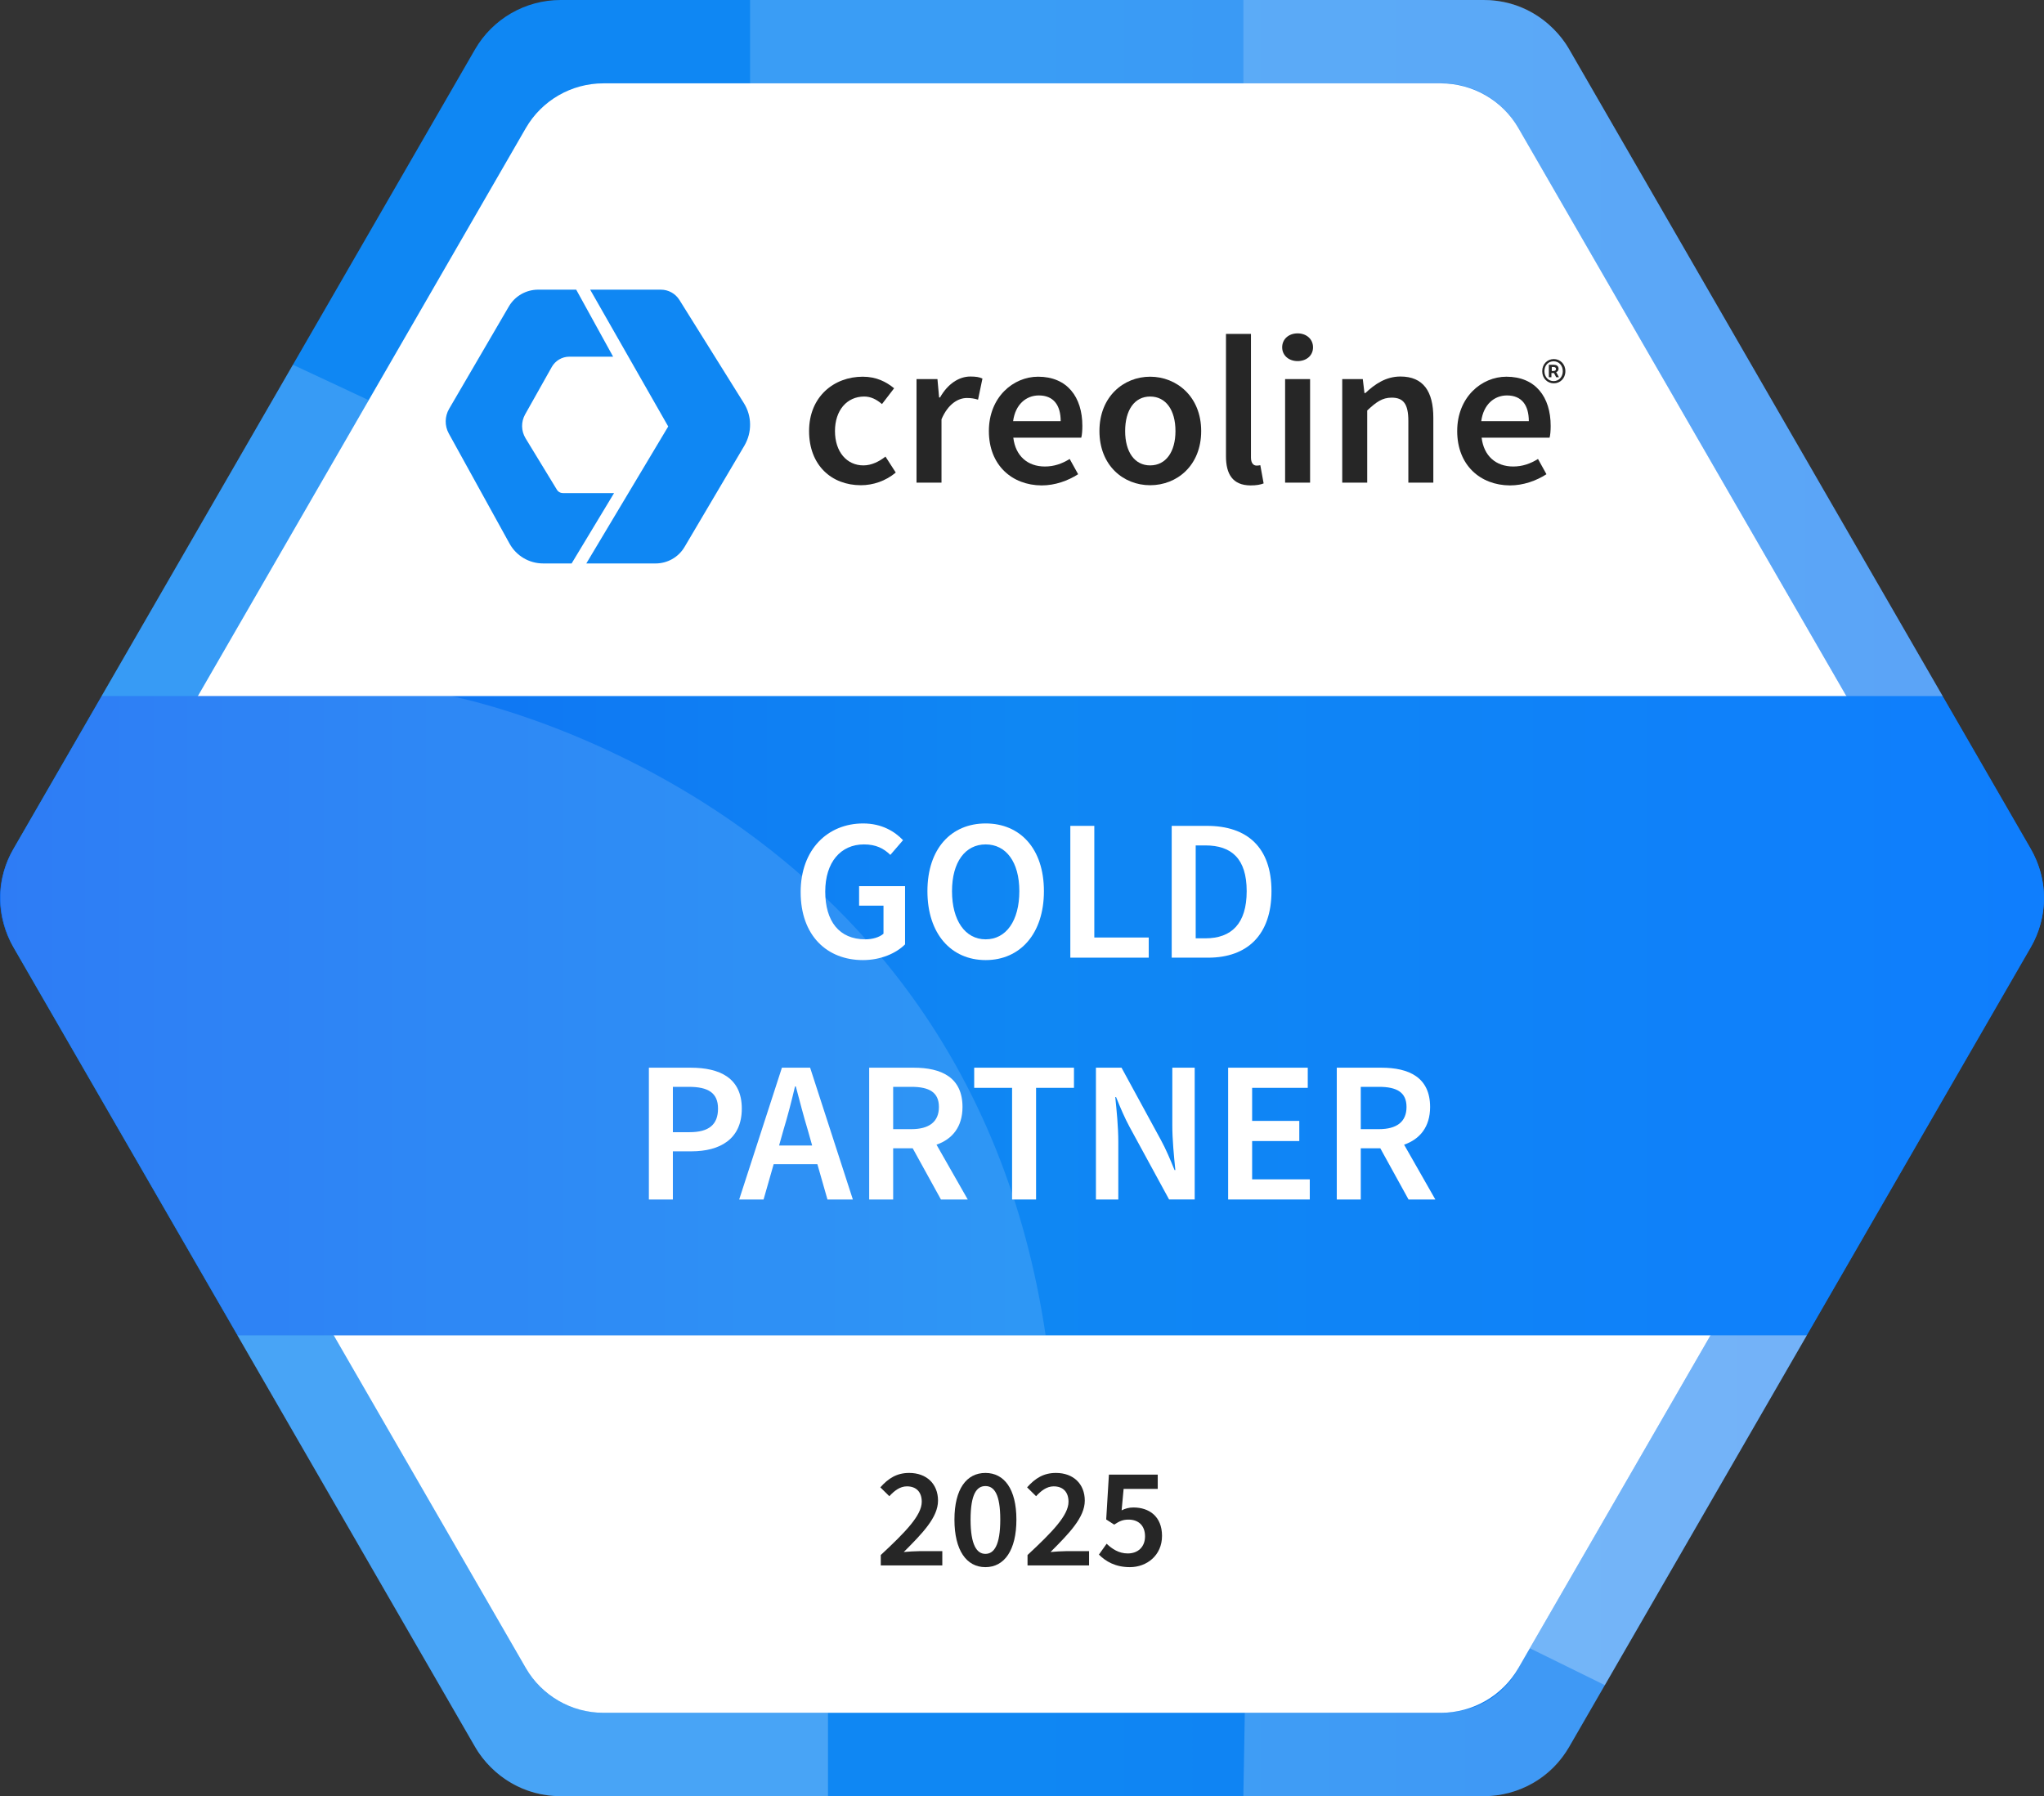
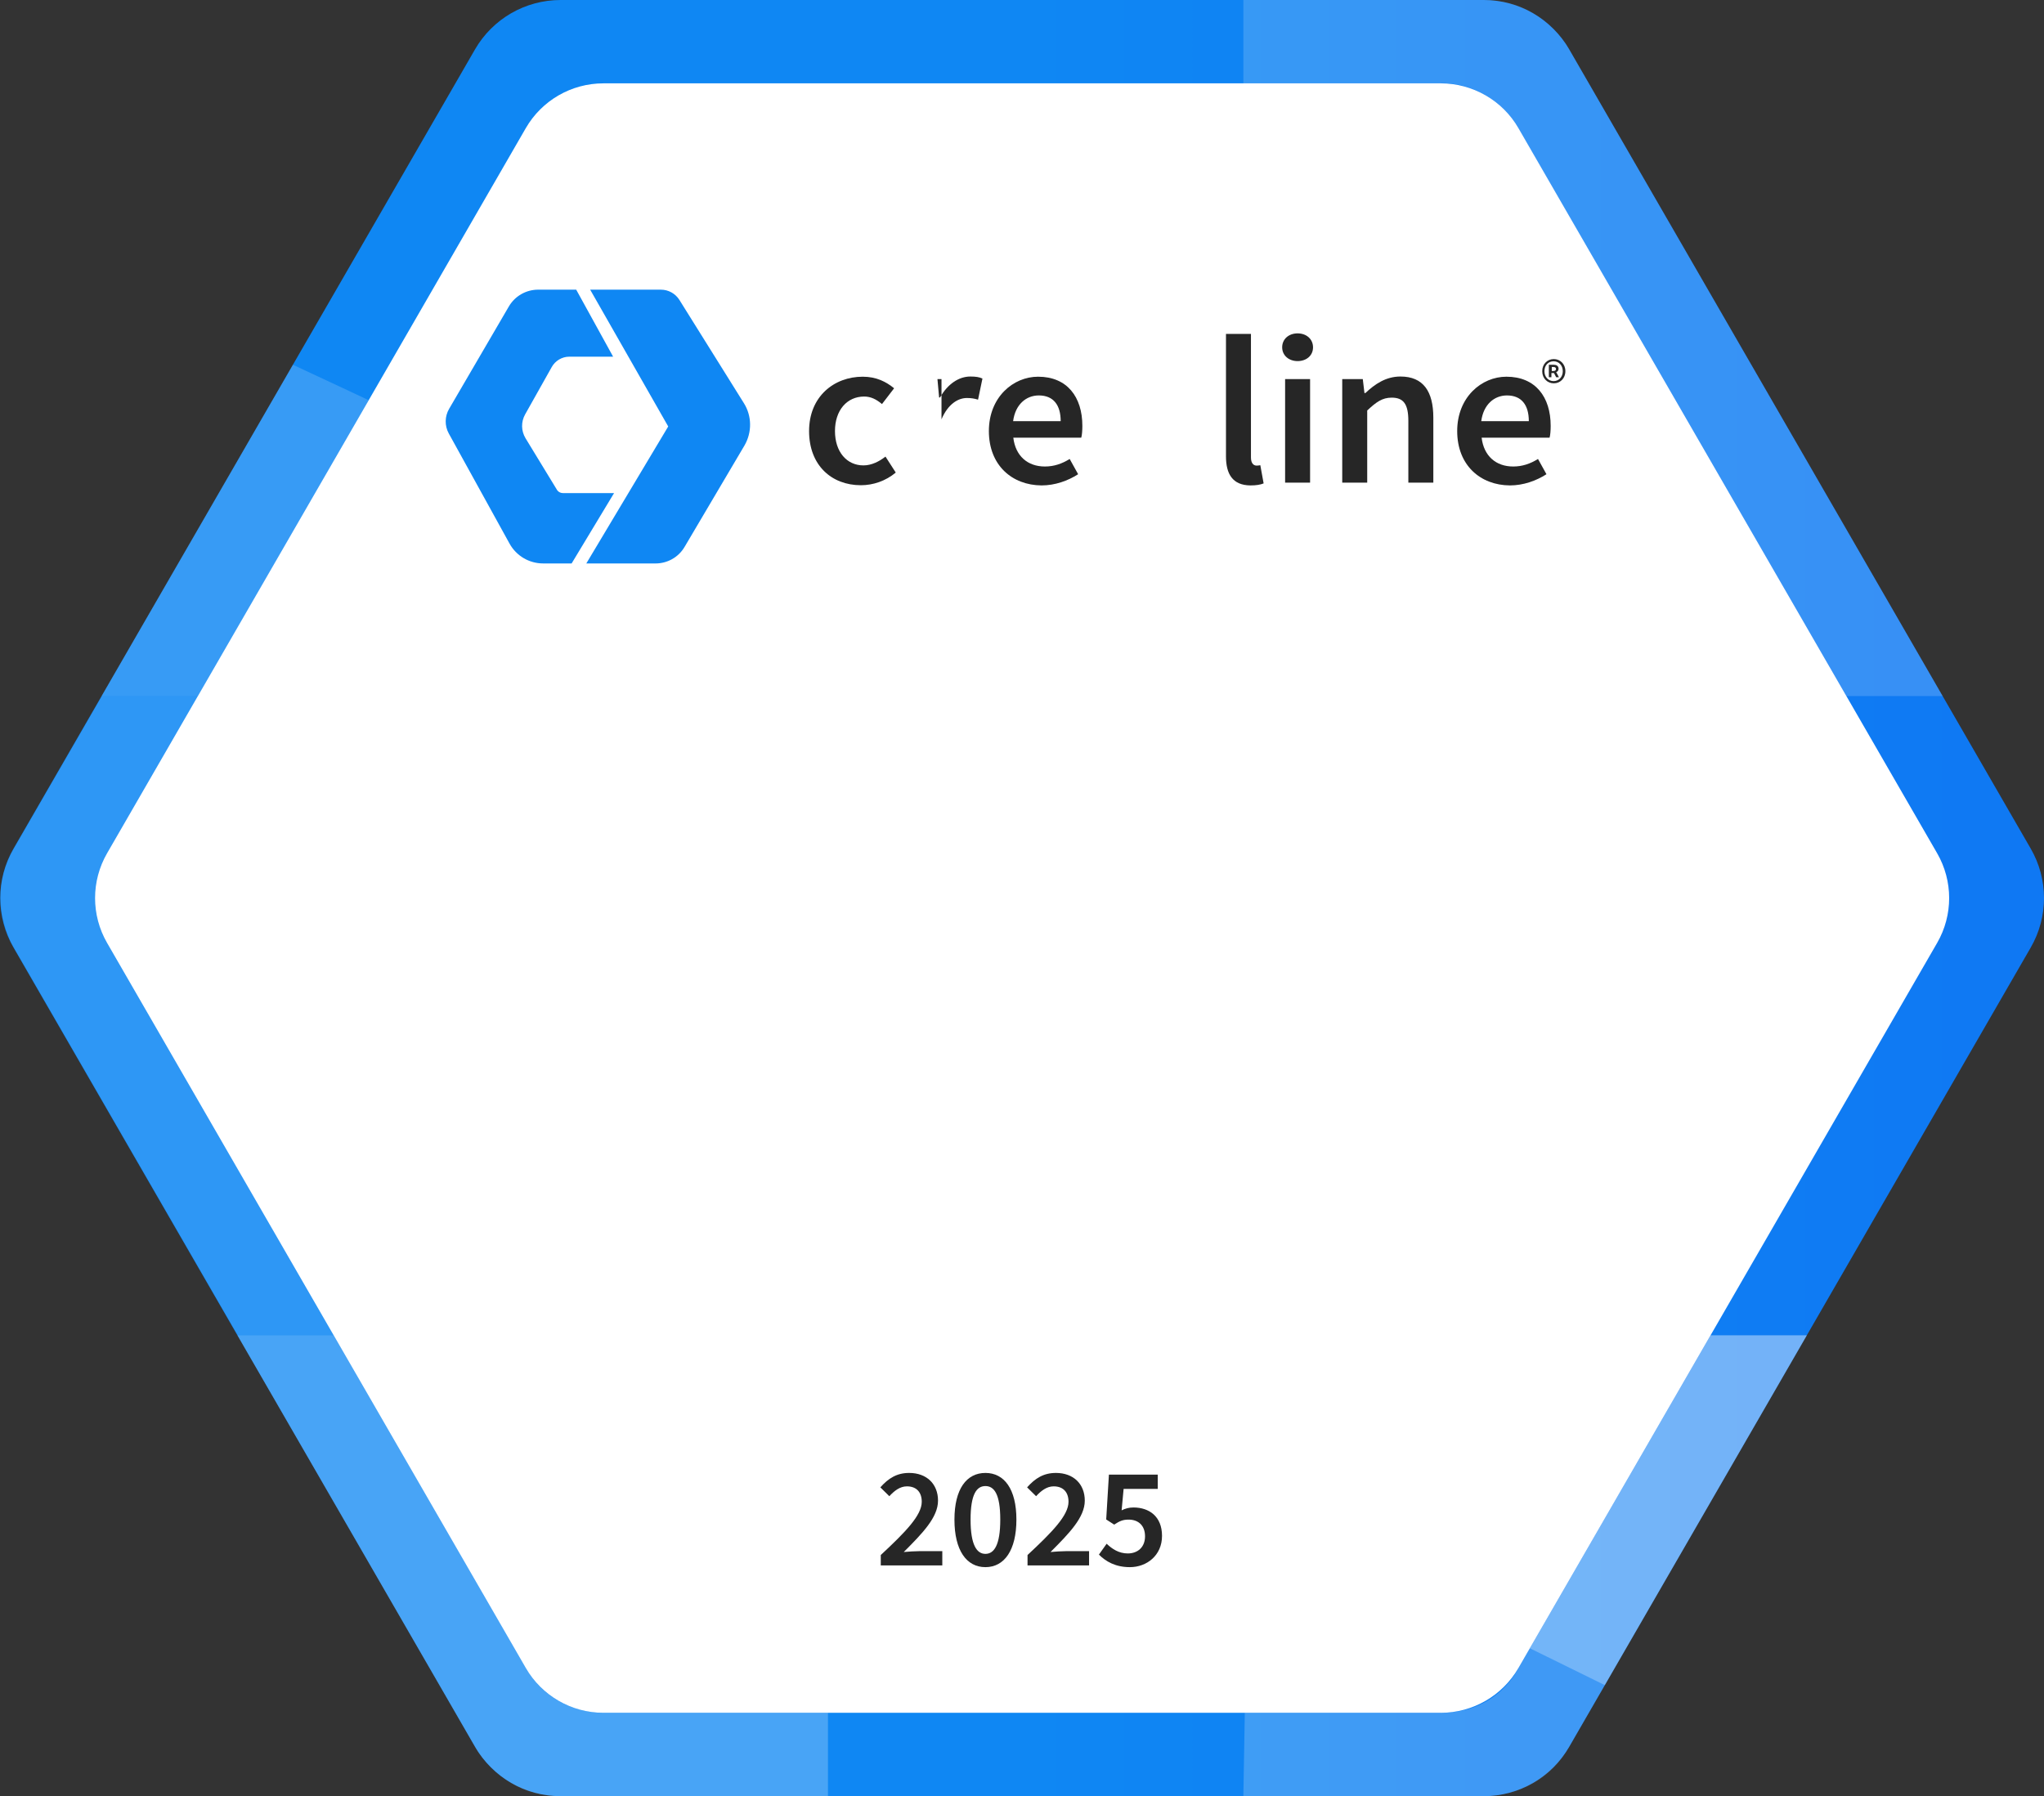
<svg xmlns="http://www.w3.org/2000/svg" id="Ebene_2" viewBox="0 0 4137.62 3636.53">
  <rect x="0" y="0" width="4137.62" height="3636.53" fill="#333333" stroke="none" />
  <defs>
    <style>.cls-1{opacity:.18;}.cls-1,.cls-2,.cls-3,.cls-4,.cls-5,.cls-6,.cls-7,.cls-8,.cls-9,.cls-10,.cls-11{stroke-width:0px;}.cls-1,.cls-2,.cls-3,.cls-4,.cls-5,.cls-7,.cls-11{fill:#fff;}.cls-2{opacity:.2;}.cls-3{opacity:.17;}.cls-4{isolation:isolate;opacity:.13;}.cls-5{opacity:.24;}.cls-6{fill:url(#Unbenannter_Verlauf_2);}.cls-7{opacity:.27;}.cls-8{fill:url(#Unbenannter_Verlauf_20);}.cls-9{fill:#262626;}.cls-10{fill:#0f87f3;}</style>
    <linearGradient id="Unbenannter_Verlauf_20" x1=".47" y1="1818.23" x2="4137.62" y2="1818.23" gradientUnits="userSpaceOnUse">
      <stop offset="0" stop-color="#0f87f3" />
      <stop offset=".5" stop-color="#0f87f3" />
      <stop offset="1" stop-color="#0f78f3" />
    </linearGradient>
    <linearGradient id="Unbenannter_Verlauf_2" x1="0" y1="420.36" x2="4137.62" y2="420.36" gradientTransform="translate(0 1636)" gradientUnits="userSpaceOnUse">
      <stop offset="0" stop-color="#0f69f3" />
      <stop offset=".5" stop-color="#0f87f3" />
      <stop offset="1" stop-color="#0f7efd" />
    </linearGradient>
  </defs>
  <g id="Blue_BG_Hexagon">
    <path class="cls-8" d="M3003.33,0h-1868.57c-71.45,0-137.48,38.12-173.21,100L27.27,1718.23c-35.73,61.88-35.73,138.12,0,200l934.29,1618.23c35.73,61.88,101.75,100,173.21,100h1868.57c71.45,0,137.48-38.12,173.21-100l934.29-1618.23c35.73-61.88,35.73-138.12,0-200L3176.54,100c-35.73-61.88-101.75-100-173.21-100Z" />
  </g>
  <g id="White_Mid_Hexagon">
    <path class="cls-11" d="M2916.62,168.75h-1695.15c-64.82,0-124.72,34.58-157.13,90.72L216.76,1727.51c-32.41,56.14-32.41,125.3,0,181.44l847.58,1468.04c32.41,56.14,92.31,90.72,157.13,90.72h1695.15c64.82,0,124.72-34.58,157.13-90.72l847.58-1468.04c32.41-56.14,32.41-125.3,0-181.44l-847.58-1468.04c-32.41-56.14-92.31-90.72-157.13-90.72Z" />
  </g>
  <g id="Silver_Partner_Text">
    <g id="Badge_Line">
-       <path class="cls-6" d="M206.29,1409.24L27.96,1718.23s-62.91,91,0,200l368.43,638.37,84.77,146.88h3175.7l453.2-785.25s62.01-92.56,0-200l-178.33-308.99H206.29Z" />
-     </g>
+       </g>
    <g id="Spiegelung_Badge_Line">
      <path class="cls-4" d="M206.36,1409.24h706.35s1041.32,194.51,1203.95,1294.24H481.33L27.97,1918.23s-60.32-95.52,0-200c60.32-104.48,178.39-308.99,178.39-308.99Z" />
    </g>
    <g id="Silver_Partner_Text-2">
      <path class="cls-11" d="M1620.74,1806.27c0-87.31,55.49-139.13,126.48-139.13,37.94,0,64.06,16.32,80.79,33.86l-25.7,29.79c-13.46-13.06-28.97-21.22-53.45-21.22-46.92,0-78.34,35.9-78.34,95.47s27.74,96.7,81.19,96.7c14.28,0,28.56-4.08,36.72-11.42v-56.71h-49.37v-39.58h93.03v117.91c-17.95,17.95-48.96,31.83-85.27,31.83-72.22,0-126.07-48.96-126.07-137.5h-.01Z" />
-       <path class="cls-11" d="M1877.37,1804.23c0-86.09,48.14-137.09,117.91-137.09s117.91,51,117.91,137.09-48.15,139.54-117.91,139.54-117.91-53.04-117.91-139.54h0ZM2063.42,1804.23c0-59.16-26.93-94.66-68.14-94.66s-68.14,35.5-68.14,94.66,26.52,97.51,68.14,97.51,68.14-37.94,68.14-97.51Z" />
      <path class="cls-11" d="M2166.64,1672.03h48.55v226.03h110.16v40.8h-158.71v-266.83h0Z" />
      <path class="cls-11" d="M2371.86,1672.03h71.4c81.6,0,130.56,43.66,130.56,132.19s-48.96,134.64-128.11,134.64h-73.85v-266.83h0ZM2440,1899.7c53.04,0,83.64-29.79,83.64-95.47s-30.6-92.62-83.64-92.62h-19.58v188.09h19.58Z" />
      <path class="cls-11" d="M1313.52,2161.63h84.46c59.16,0,103.63,20.81,103.63,82.83s-44.47,86.5-102,86.5h-37.54v97.51h-48.55v-266.83h0ZM1395.94,2292.19c39.17,0,57.53-15.5,57.53-47.74s-20.4-44.06-59.16-44.06h-32.23v91.8h33.86Z" />
      <path class="cls-11" d="M1582.8,2161.63h57.12l86.5,266.83h-51.41l-20.4-71.4h-88.54l-20.4,71.4h-49.37l86.5-266.83h0ZM1577.09,2319.12h66.91l-8.98-31.82c-8.57-28.15-16.32-58.75-24.07-87.72h-1.63c-6.94,29.38-14.69,59.57-23.26,87.72l-8.98,31.82h0Z" />
      <path class="cls-11" d="M1759.46,2161.63h90.17c55.9,0,98.74,19.58,98.74,79.56,0,40.39-20.81,65.28-52.63,76.3l63.24,110.98h-54.26l-57.12-103.63h-39.58v103.63h-48.55v-266.83h-.01ZM1844.73,2286.07c36.31,0,55.9-15.1,55.9-44.88s-19.58-40.8-55.9-40.8h-36.72v85.68h36.72Z" />
      <path class="cls-11" d="M2048.74,2202.43h-76.71v-40.8h201.96v40.8h-76.71v226.03h-48.55v-226.03h.01Z" />
      <path class="cls-11" d="M2218.46,2161.63h51.82l79.97,146.88c9.79,17.95,18.77,39.17,27.34,60.38h1.63c-2.86-28.56-6.12-61.2-6.12-90.58v-116.69h45.29v266.83h-51.82l-79.97-146.88c-9.79-17.95-18.77-39.17-27.34-60.38h-1.63c2.86,27.74,6.12,60.79,6.12,90.58v116.69h-45.29v-266.83Z" />
-       <path class="cls-11" d="M2486.11,2161.63h161.16v40.8h-112.61v66.91h95.47v40.8h-95.47v77.52h116.69v40.8h-165.24v-266.83h0Z" />
      <path class="cls-11" d="M2706.01,2161.63h90.17c55.9,0,98.74,19.58,98.74,79.56,0,40.39-20.81,65.28-52.63,76.3l63.24,110.98h-54.26l-57.12-103.63h-39.58v103.63h-48.55v-266.83h0ZM2791.28,2286.07c36.31,0,55.9-15.1,55.9-44.88s-19.58-40.8-55.9-40.8h-36.72v85.68h36.72Z" />
    </g>
  </g>
  <g id="Spiegelung_Effekt_1">
    <path class="cls-9" d="M1782.94,3148.25c50.29-46.82,82.94-80.34,82.94-107.8,0-19.36-10.69-31.21-30.06-31.21-14.16,0-25.72,9.25-35.55,19.94l-18.21-17.92c16.47-18.5,33.52-29.19,58.38-29.19,35.26,0,58.38,22.25,58.38,56.07s-31.21,65.89-69.36,104.04c9.83-.87,21.96-1.73,30.92-1.73h47.11v28.9h-124.56v-21.1Z" />
    <path class="cls-9" d="M1932.06,3076.57c0-62.13,24.57-94.5,62.71-94.5s62.71,32.66,62.71,94.5-24.28,96.24-62.71,96.24-62.71-34.1-62.71-96.24ZM2024.83,3076.57c0-51.73-12.43-67.92-30.06-67.92s-30.06,16.18-30.06,67.92,12.72,69.36,30.06,69.36,30.06-17.34,30.06-69.36Z" />
    <path class="cls-9" d="M2080.03,3148.25c50.29-46.82,82.94-80.34,82.94-107.8,0-19.36-10.69-31.21-30.06-31.21-14.16,0-25.72,9.25-35.55,19.94l-18.21-17.92c16.47-18.5,33.52-29.19,58.38-29.19,35.26,0,58.38,22.25,58.38,56.07s-31.21,65.89-69.36,104.04c9.83-.87,21.96-1.73,30.92-1.73h47.11v28.9h-124.56v-21.1Z" />
    <path class="cls-9" d="M2224.52,3147.38l15.61-21.96c10.98,10.4,24.57,19.65,42.77,19.65,20.52,0,34.97-13,34.97-34.68s-13.29-33.81-33.24-33.81c-11.56,0-18.21,2.89-29.19,10.12l-16.18-10.4,5.49-90.75h98.84v28.9h-69.07l-4.05,43.35c7.8-3.76,14.74-5.78,23.99-5.78,31.5,0,57.8,17.92,57.8,57.51s-30.92,63.29-65.03,63.29c-29.77,0-49.13-11.85-62.71-25.43Z" />
  </g>
  <g id="Creoline_Logo">
    <path class="cls-10" d="M1505.82,816.2l-130.49-208.93c-8.18-13.01-22.31-20.82-37.55-20.82h-143.13l158,276.97-165.81,277.34h140.16c24.16,0,46.47-12.64,58.74-33.46l121.2-205.22c15.61-26.77,15.24-59.85-1.12-85.88Z" />
    <path class="cls-10" d="M1140,998.37c-5.2,0-10.41-2.6-13.01-7.44l-63.2-103.72c-8.92-14.87-9.29-33.09-.74-48.33l53.91-95.92c7.06-12.64,20.82-20.82,35.32-20.82h88.85l-74.73-135.7h-76.96c-24.54,0-47.21,13.01-59.48,34.2l-120.82,207.07c-8.92,15.24-9.29,34.2-.74,49.82l123.06,223.06c13.76,24.91,39.78,40.15,68.03,40.15h57.62l85.88-142.39h-102.98Z" />
    <path class="cls-9" d="M1637.8,872.71c0-69.89,50.56-110.04,108.56-110.04,27.88,0,47.59,10.41,63.57,23.42l-24.54,31.97c-11.52-9.67-22.68-15.24-36.06-15.24-34.95,0-59.11,27.88-59.11,69.89s23.79,69.52,57.62,69.52c16.73,0,32.34-8.18,44.61-17.84l20.82,32.34c-20.45,17.1-45.73,25.65-70.64,25.65-59.11,0-104.84-40.15-104.84-109.67Z" />
-     <path class="cls-9" d="M1856.02,767.5h41.64l3.35,37.18h1.86c15.61-27.51,38.29-42.38,61.34-42.38,11.15,0,18.22,1.12,24.54,4.09l-8.92,42.75c-7.44-2.23-13.38-3.35-22.68-3.35-17.1,0-37.92,11.52-51.3,43.13v128.26h-50.56v-209.68h.74Z" />
+     <path class="cls-9" d="M1856.02,767.5h41.64l3.35,37.18h1.86c15.61-27.51,38.29-42.38,61.34-42.38,11.15,0,18.22,1.12,24.54,4.09l-8.92,42.75c-7.44-2.23-13.38-3.35-22.68-3.35-17.1,0-37.92,11.52-51.3,43.13v128.26v-209.68h.74Z" />
    <path class="cls-9" d="M2001.76,872.71c0-68.41,49.07-110.04,99.63-110.04,58.74,0,89.6,40.89,89.6,99.63,0,9.29-.74,18.96-2.23,23.79h-137.55c4.46,37.18,29,58.37,63.94,58.37,18.59,0,34.57-5.58,50.19-15.24l17.1,30.86c-20.82,13.38-46.84,22.68-73.98,22.68-59.85-.37-106.7-40.89-106.7-110.04ZM2147.12,852.64c0-32.34-14.5-52.05-44.24-52.05-25.65,0-47.59,18.22-52.05,52.05h96.29Z" />
-     <path class="cls-9" d="M2225.56,872.71c0-69.89,49.07-110.04,102.61-110.04s103.35,40.15,103.35,110.04-49.07,109.67-103.35,109.67-102.61-40.15-102.61-109.67ZM2379.47,872.71c0-42.38-19.33-69.89-51.3-69.89s-50.56,27.88-50.56,69.89,18.96,69.52,50.56,69.52c31.97,0,51.3-27.51,51.3-69.52Z" />
    <path class="cls-9" d="M2481.71,923.64v-247.6h50.56v250.2c0,11.9,5.58,16.36,11.15,16.36,2.23,0,4.09,0,7.81-.74l6.69,36.81c-6.32,2.6-14.87,4.09-26.77,4.09-36.06-.37-49.45-23.05-49.45-59.11Z" />
    <path class="cls-9" d="M2595.47,703.19c0-16.73,13.38-28.25,31.23-28.25s31.23,11.52,31.23,28.25-13.38,27.88-31.23,27.88-31.23-11.52-31.23-27.88ZM2601.42,767.5h50.56v209.68h-50.56v-209.68Z" />
    <path class="cls-9" d="M2716.67,767.5h42.01l3.35,28.25h1.86c19.33-18.22,41.64-33.46,71.01-33.46,46.47,0,66.55,30.48,66.55,83.28v131.61h-50.56v-124.91c0-34.57-10.04-47.21-33.83-47.21-18.96,0-31.23,8.92-49.45,26.02v146.1h-50.56v-209.68h-.37Z" />
    <path class="cls-9" d="M2949.77,872.71c0-68.41,49.07-110.04,99.63-110.04,58.74,0,89.6,40.89,89.6,99.63,0,9.29-.74,18.96-2.23,23.79h-137.55c4.46,37.18,29,58.37,63.94,58.37,18.59,0,34.57-5.58,50.19-15.24l17.1,30.86c-20.82,13.38-46.84,22.68-73.98,22.68-59.85-.37-106.7-40.89-106.7-110.04ZM3094.76,852.64c0-32.34-14.5-52.05-44.24-52.05-25.65,0-47.59,18.22-52.05,52.05h96.29Z" />
    <path class="cls-9" d="M3121.89,751.52c0-14.5,10.41-24.54,23.42-24.54s23.42,10.04,23.42,24.54-10.41,24.54-23.42,24.54c-13.01,0-23.42-10.04-23.42-24.54ZM3163.53,751.52c0-11.52-7.81-20.08-18.59-20.08s-18.59,8.18-18.59,20.08,8.18,20.08,18.59,20.08,18.59-8.18,18.59-20.08ZM3136.02,738.5h9.29c5.2,0,9.67,2.23,9.67,8.18,0,2.97-1.86,5.95-4.83,6.69l5.58,10.41h-5.58l-4.46-8.55h-5.2v8.55h-5.2v-25.28h.74ZM3144.57,751.14c3.35,0,5.2-1.49,5.2-4.09,0-2.23-1.49-4.09-5.2-4.09h-3.35v8.18s3.35,0,3.35,0Z" />
  </g>
  <g id="Spiegelung_Effekt_2">
-     <path class="cls-1" d="M3073.75,259.47c-56.14-97.24-157.13-90.72-157.13-90.72h-1398.25V0h1484.96c121.92,0,173.21,100,173.21,100l755.89,1309.24h-194.86l-607.68-1052.54" />
    <path class="cls-3" d="M2516.9,0v168.75h399.72s103.99-9.01,163.85,102.8l657.1,1137.69h194.86L3176.54,100S3124.4,0,3003.33,0h-486.43Z" />
    <path class="cls-2" d="M2519.82,3467.71l-2.92,168.8,486.43-.04s112.02,5.98,173.21-100l480.92-832.98h-194.86l-388.85,673.51s-39.76,90.72-157.13,90.72-396.8,0-396.8,0Z" />
    <polygon class="cls-7" points="3096.82 3337.03 3248.58 3411.68 3657.46 2703.48 3462.6 2703.48 3096.82 3337.03" />
    <path class="cls-5" d="M675.49,2703.48h-194.86l480.92,832.98s52.24,100,173.21,100h541.29v-168.75h-454.58s-101.17,5.23-157.13-90.72l-388.85-673.51Z" />
    <polygon class="cls-3" points="205.66 1409.24 400.52 1409.24 746.37 810.2 592.91 738.5 205.66 1409.24" />
  </g>
</svg>